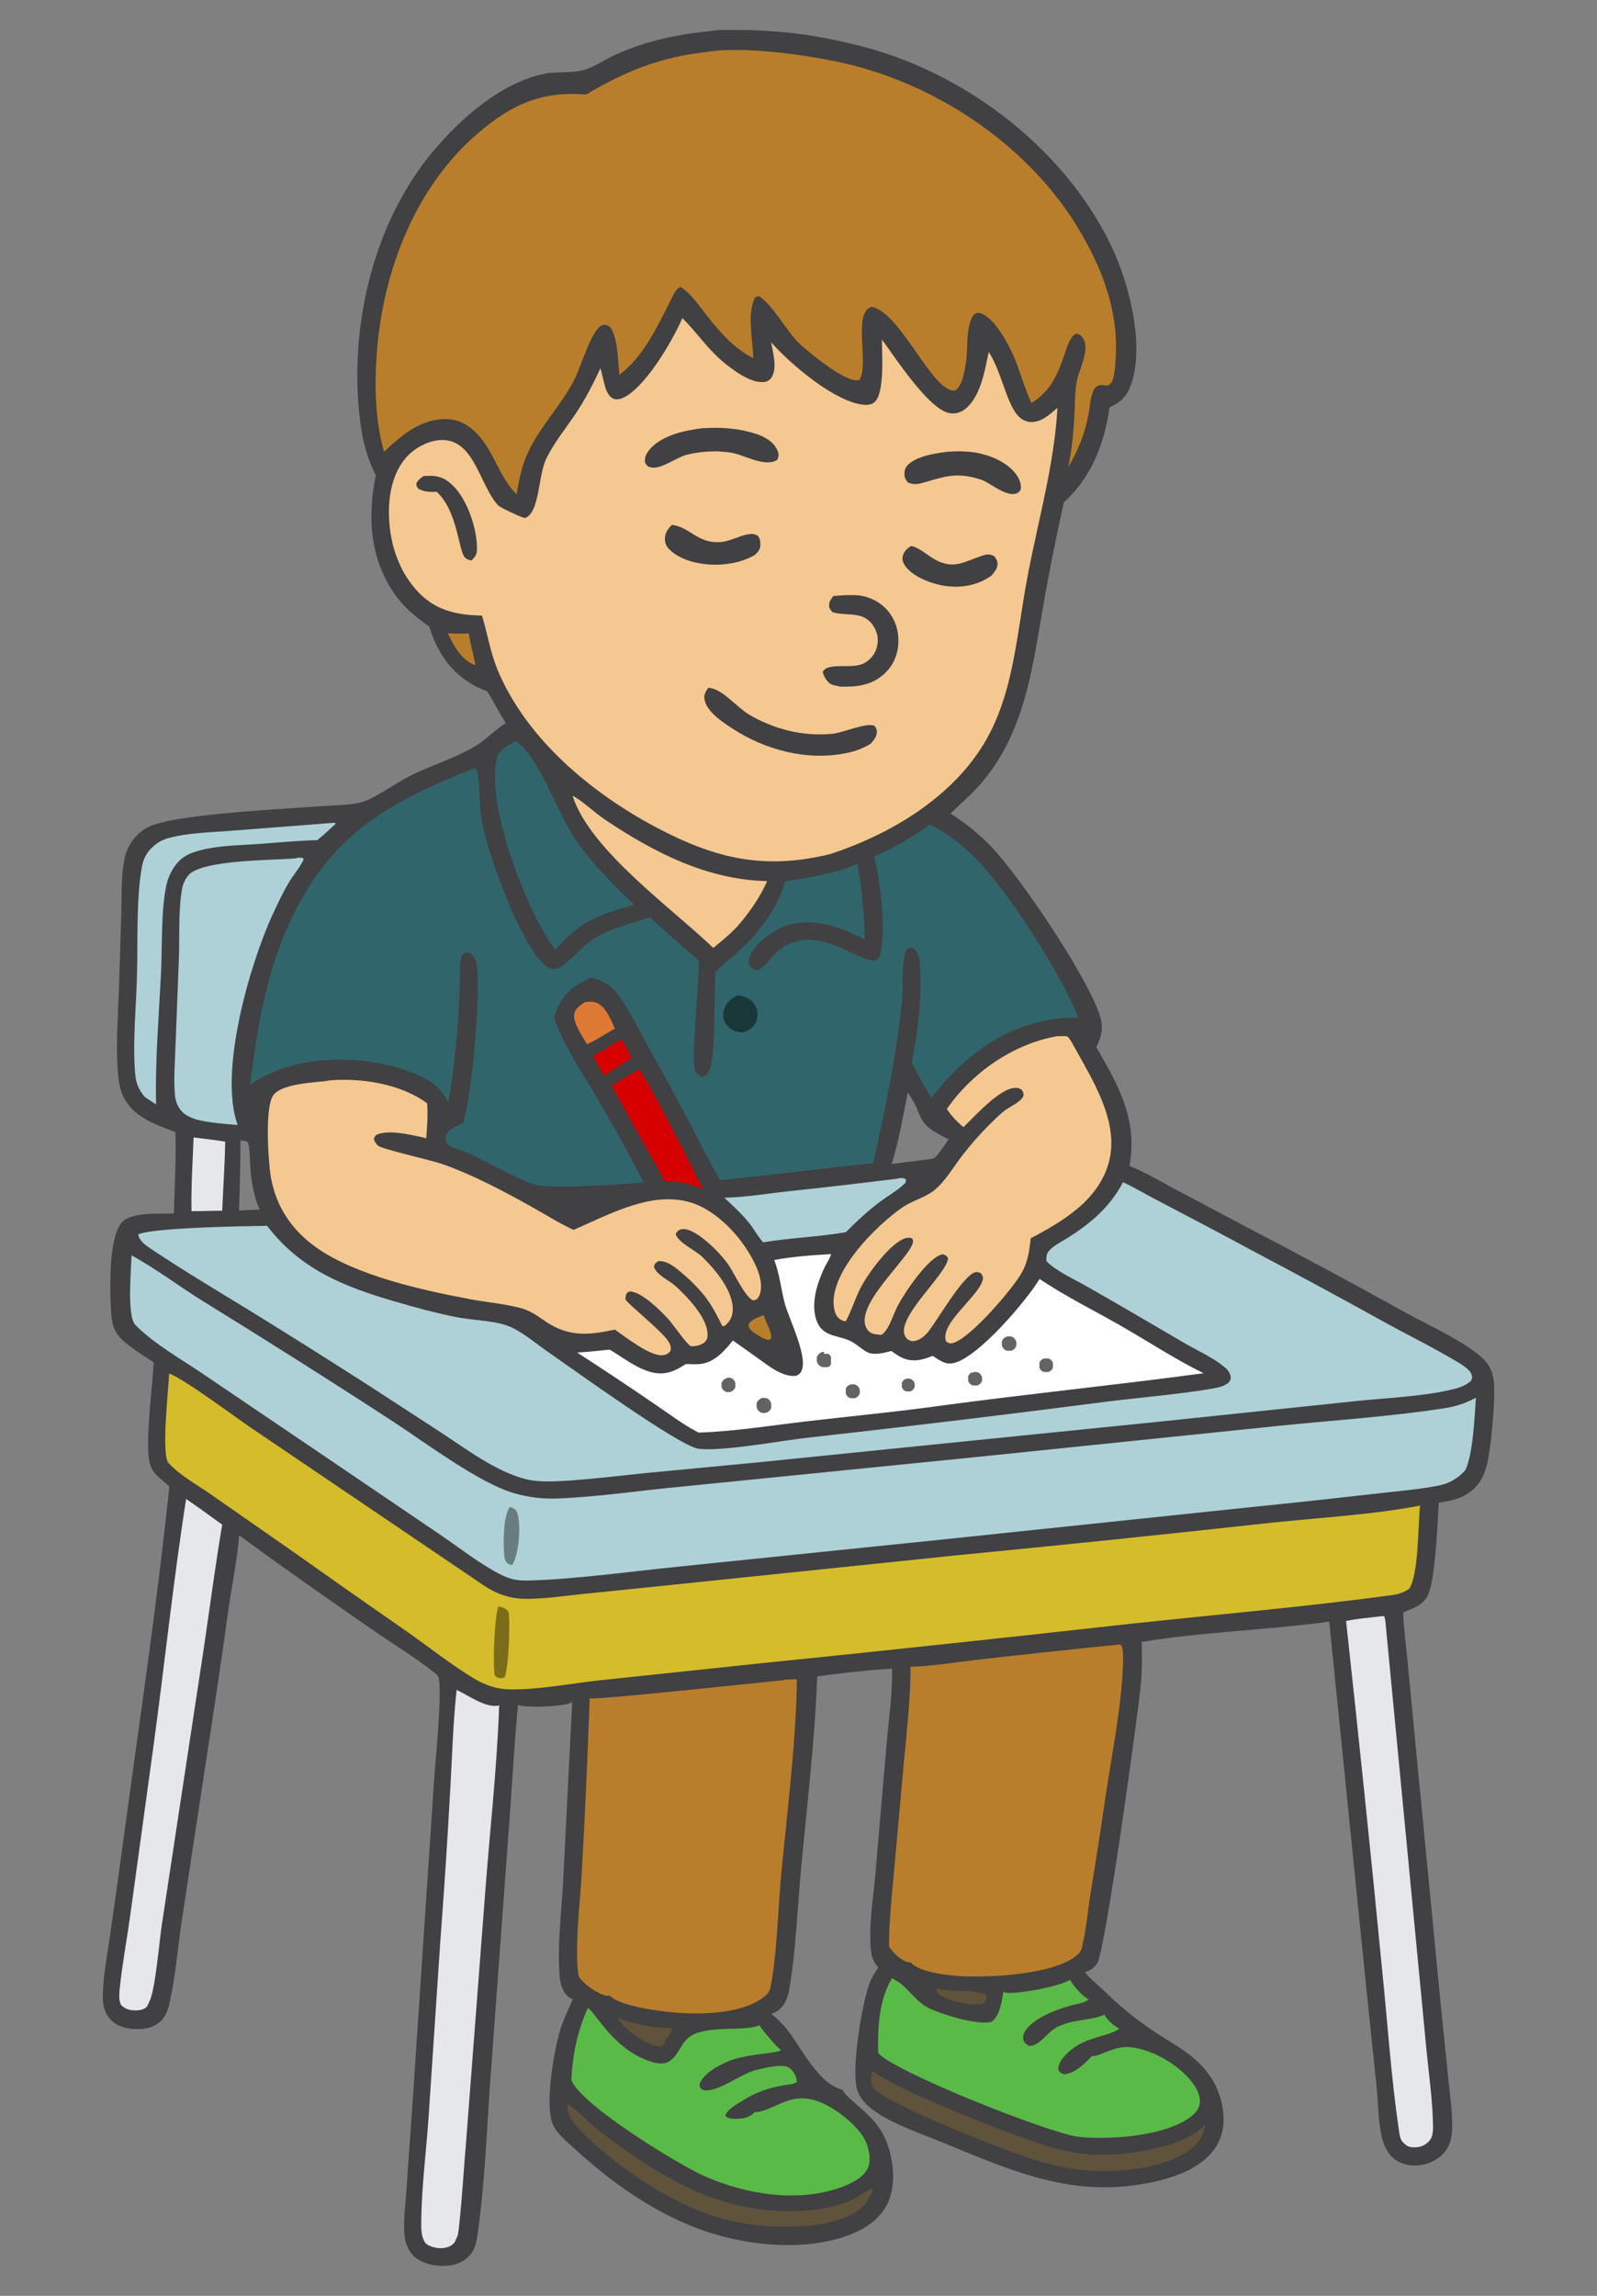
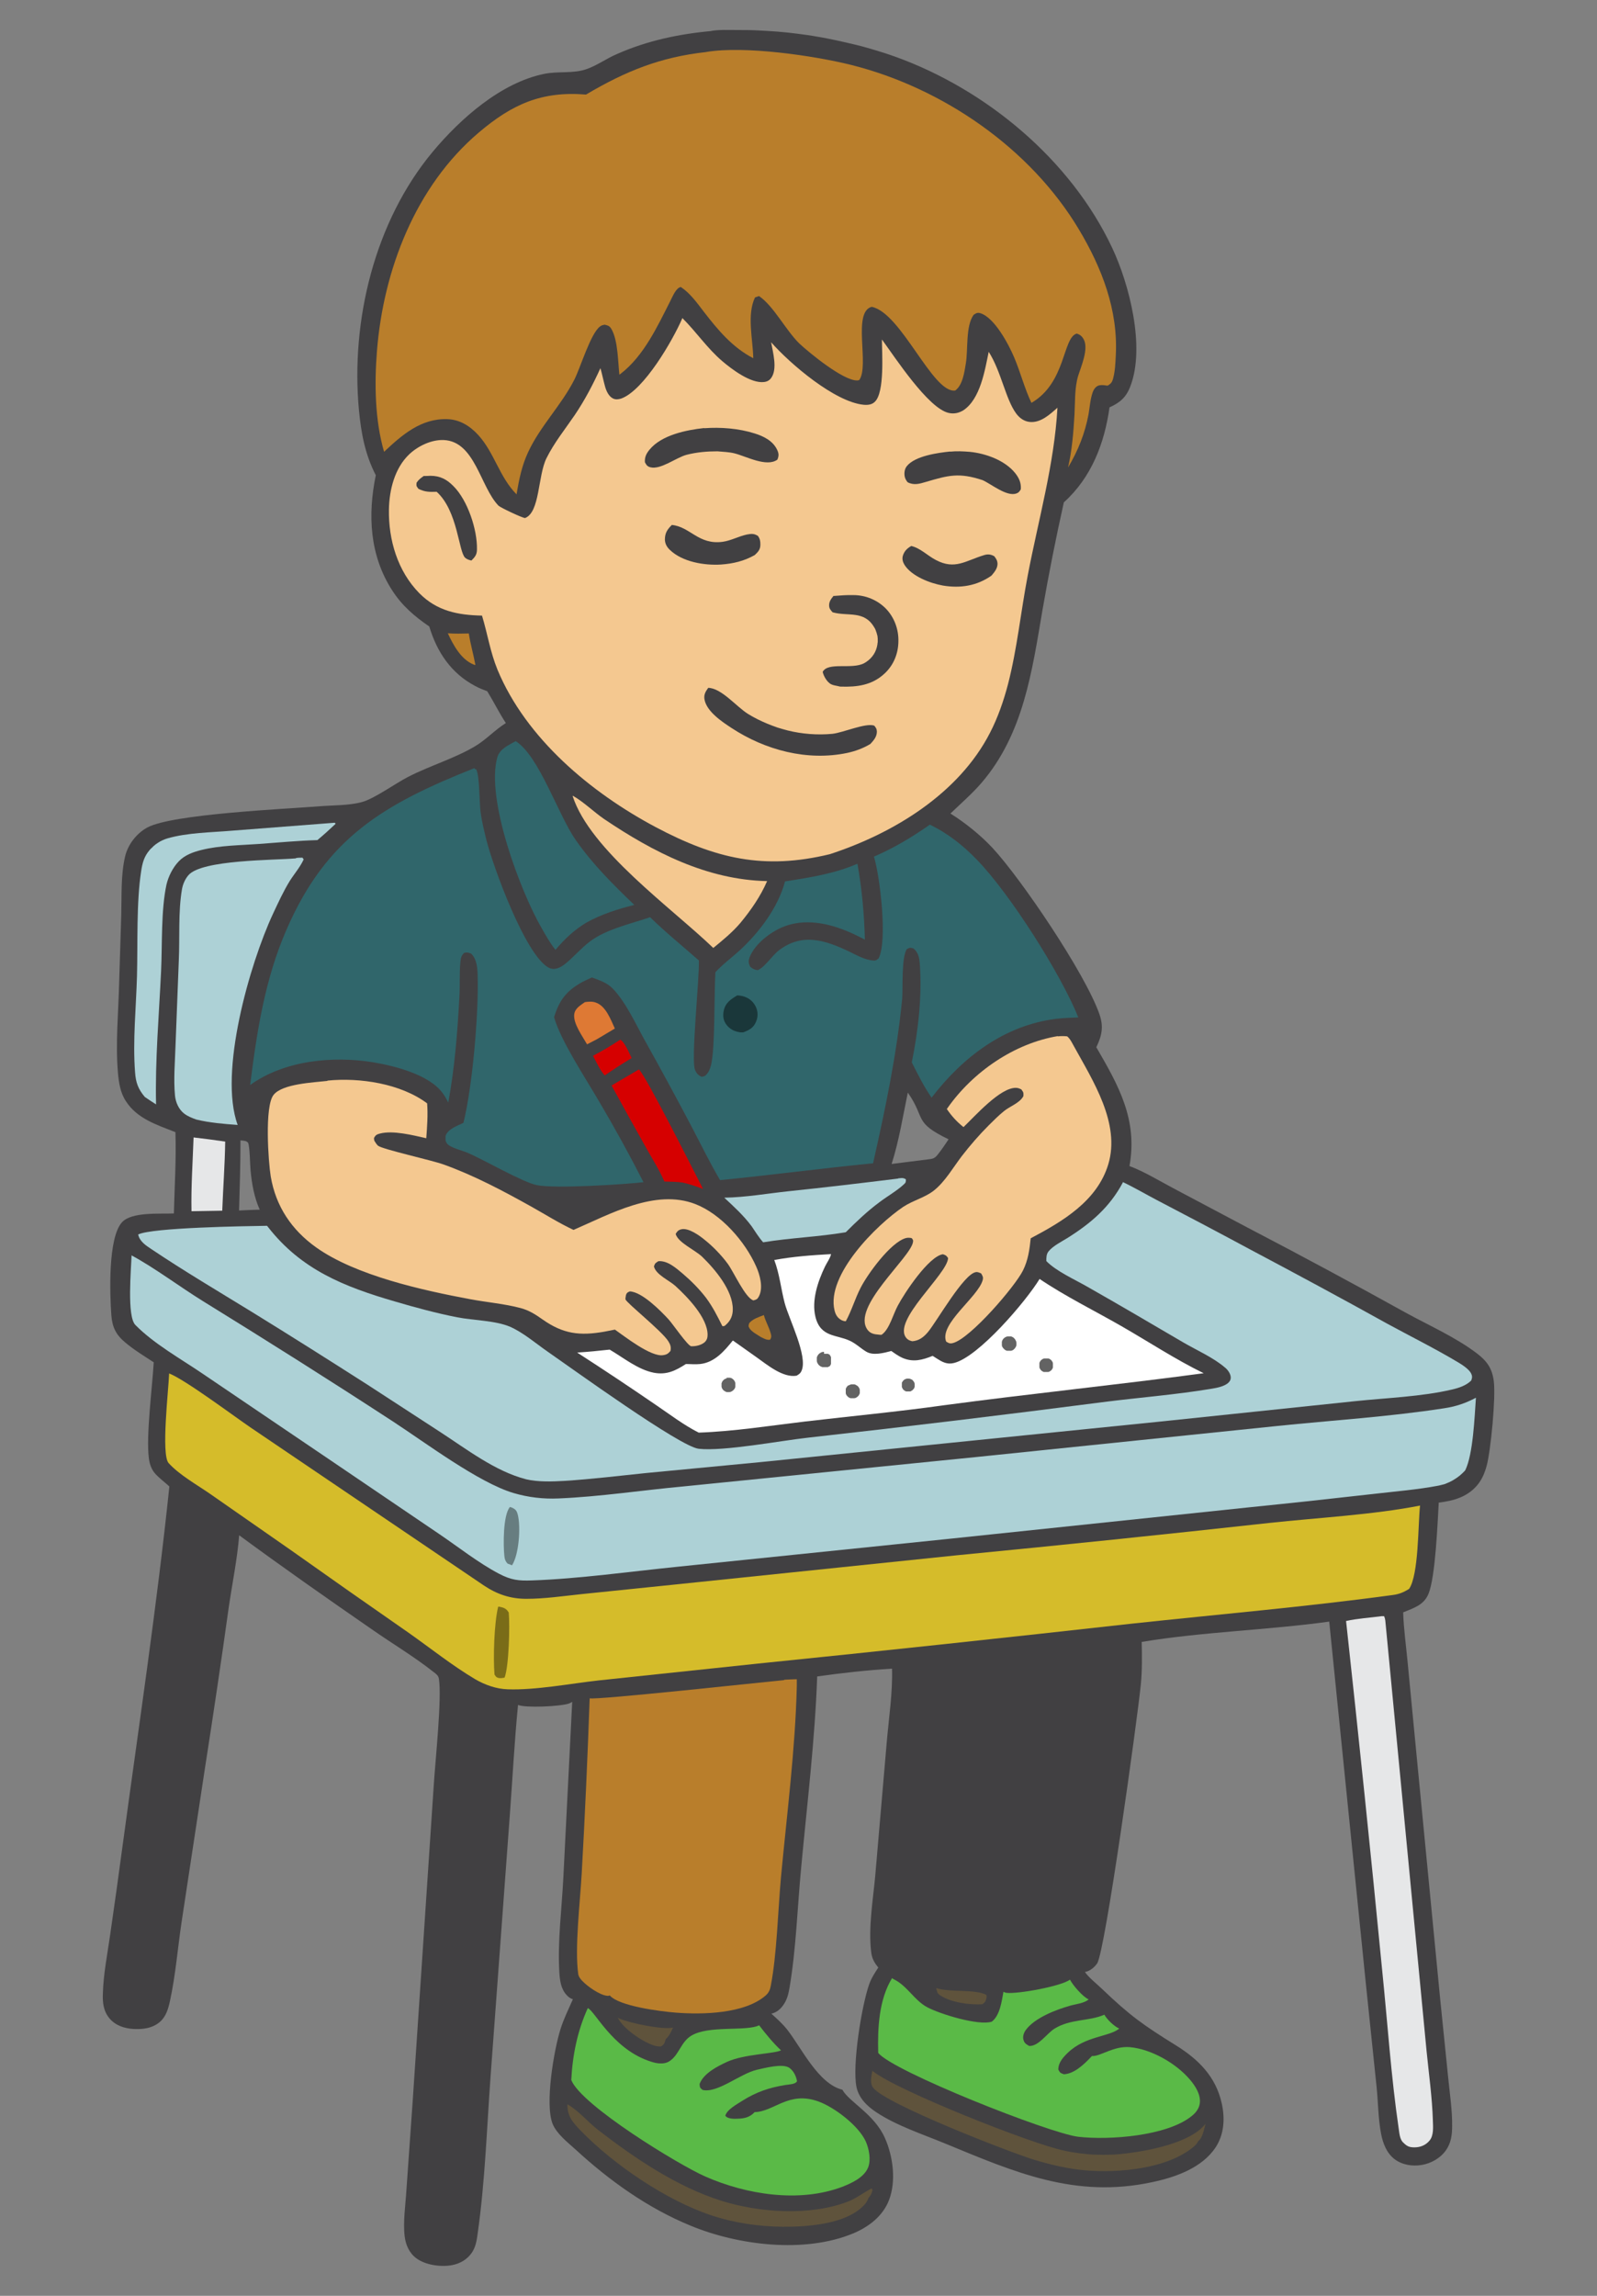
<svg xmlns="http://www.w3.org/2000/svg" id="Layer_1" width="80" height="115" version="1.1" viewBox="0 0 80 115">
  <rect x="0" y="0" width="80" height="115" fill="#808080" stroke="none" />
  <defs>
    <style>
      .st0 {
        fill: #5f533c;
      }

      .st1 {
        fill: #d60000;
      }

      .st2 {
        fill: #414042;
      }

      .st3 {
        fill: #f4c890;
      }

      .st4 {
        fill: #677d80;
      }

      .st5 {
        fill: #5aba47;
      }

      .st6 {
        fill: #636363;
      }

      .st7 {
        fill: #1a373a;
      }

      .st8 {
        fill: #fff;
      }

      .st9 {
        fill: #30666b;
      }

      .st10 {
        fill: #add1d6;
      }

      .st11 {
        fill: #7a6c18;
      }

      .st12 {
        fill: #add1d6;
      }

      .st13 {
        fill: #d5bc2a;
      }

      .st14 {
        fill: #de7934;
      }

      .st15 {
        fill: #e6e7e8;
      }

      .st16 {
        fill: #b97e2b;
      }
    </style>
  </defs>
  <rect class="st8" x="26.406" y="62.228" width="34.752" height="10.718" />
  <path class="st2" d="M35.592,1.556c.4-.078.905-.052,1.313-.052.339,0,.67,0,1.009.017.339.017.67.035,1.009.061.331.026.67.061,1,.104s.67.087,1,.148c.331.052.661.122.992.191.331.07.652.148.983.226s.652.174.974.27.644.2.957.313c4.558,1.635,8.803,5.158,10.882,9.577.861,1.827,1.661,4.949.922,6.915-.209.565-.513.835-1.053,1.079-.252,1.801-.905,3.514-2.288,4.758-.4,1.792-.757,3.592-1.07,5.393-.522,3.062-.948,6.193-3.044,8.646-.47.548-1.044,1.044-1.566,1.548.748.47,1.514,1.087,2.114,1.731,1.435,1.548,4.645,6.289,5.35,8.324.217.635.122,1.061-.157,1.653,1.122,1.931,2.079,3.627,1.661,5.95.739.278,1.461.722,2.166,1.096l3.775,2.001c2.653,1.383,5.289,2.801,7.907,4.254,1.174.644,2.496,1.226,3.558,2.035.505.383.765.757.844,1.392.104.818-.148,3.453-.357,4.236-.096.348-.226.67-.452.948-.496.609-1.209.809-1.948.896-.061,1.026-.165,3.714-.513,4.567-.235.574-.748.713-1.27.931.026.835.148,1.687.226,2.523l.444,4.619,1.183,12.213.409,4.019c.078.774.2,1.583.191,2.357,0,.435-.052.852-.313,1.218-.278.391-.739.652-1.209.731s-.974,0-1.357-.287c-.4-.304-.583-.783-.678-1.261-.148-.765-.148-1.574-.226-2.349l-.565-5.436-1.809-17.884c-3.079.426-6.367.513-9.394,1.018.017.705.026,1.418-.043,2.122-.157,1.635-1.792,13.439-2.192,13.987-.148.209-.357.374-.609.426.2.287.574.574.835.826,1.418,1.357,2.079,1.827,3.732,2.853,1.131.705,1.992,1.566,2.288,2.905.165.748.122,1.54-.304,2.192-.678,1.035-2.018,1.505-3.175,1.748-3.879.835-6.889-.496-10.395-1.94-1.113-.461-2.418-.887-3.427-1.557-.461-.304-.887-.713-1-1.279-.217-1.087.261-4.08.644-5.149.104-.296.278-.557.452-.826-.2-.235-.322-.461-.357-.774-.148-1.2.087-2.583.2-3.784l.583-6.767c.104-1.192.296-2.453.261-3.645-1.253.078-2.514.217-3.749.391-.113,3.184-.505,6.385-.8,9.551-.191,1.992-.252,4.062-.583,6.028-.052.296-.113.574-.278.826-.148.235-.357.426-.635.487.287.261.565.505.809.818.713.922,1.548,2.697,2.749,2.992.331.609,1.601,1.218,2.131,2.418.409.922.574,2.166.2,3.123-.313.8-1.018,1.331-1.783,1.653-2.444,1.018-5.767.6-8.15-.383-2.157-.887-4.062-2.253-5.767-3.819-.391-.357-.948-.783-1.148-1.287-.391-.992.061-3.662.391-4.723.165-.531.4-1,.626-1.514-.122-.035-.226-.113-.304-.2-.296-.313-.348-.731-.374-1.139-.096-1.548.122-3.192.2-4.749l.444-8.811c-.052.035-.104.061-.165.087-.444.148-2.175.226-2.549.07-.183,1.861-.278,3.749-.418,5.61l-.957,12.995c-.191,2.618-.278,5.306-.652,7.907-.043.322-.096.635-.278.913-.235.348-.591.557-1,.635-.557.104-1.322,0-1.783-.339-.357-.261-.539-.67-.591-1.105-.087-.731.043-1.566.087-2.305l.322-4.567,1.053-15.788c.078-1.218.409-4.332.252-5.271-.026-.165-.148-.244-.27-.339-.966-.765-2.079-1.427-3.097-2.14-2.227-1.54-4.454-3.097-6.637-4.706-.096,1.2-.348,2.418-.522,3.61-.374,2.688-.774,5.376-1.192,8.055l-1.166,7.681c-.2,1.322-.304,2.697-.591,4.001-.078.365-.191.748-.478,1.009-.374.339-.87.4-1.348.374-.452-.026-.905-.174-1.2-.531-.304-.365-.348-.783-.331-1.235.026-.983.226-1.975.365-2.949.217-1.496.426-2.992.626-4.488.809-5.976,1.714-11.969,2.34-17.971-.226-.209-.487-.4-.696-.626-.2-.217-.296-.496-.331-.792-.148-1.105.174-3.575.244-4.802-.478-.313-.983-.618-1.427-.992-.461-.383-.652-.765-.696-1.366-.078-1.061-.174-3.871.531-4.654.487-.539,1.914-.409,2.601-.444.035-1.357.122-2.714.078-4.071-.922-.365-1.914-.67-2.479-1.548-.278-.418-.357-.922-.4-1.418-.13-1.487.026-3.062.061-4.558l.104-3.366c.026-.957-.026-1.983.191-2.914.139-.6.574-1.166,1.122-1.461,1.279-.678,6.907-.922,8.646-1.061.67-.052,1.461-.035,2.096-.209.618-.165,1.67-.931,2.314-1.261,1.079-.557,2.305-.913,3.349-1.531.548-.322.992-.818,1.548-1.166-.339-.513-.609-1.07-.931-1.592-.209-.078-.409-.157-.6-.261-1.209-.635-1.922-1.705-2.305-2.984-.739-.505-1.366-1.044-1.853-1.801-1.139-1.757-1.235-3.793-.826-5.776-.539-1.044-.731-2.096-.844-3.253-.418-4.488.783-9.464,3.706-12.961,1.374-1.644,3.401-3.445,5.567-3.888.705-.148,1.461,0,2.14-.244.522-.183.992-.531,1.505-.748,1.505-.67,3.114-1.009,4.749-1.157h-.052ZM36.706,67.151c-.426.531-.913,1.096-1.635,1.174-.235.026-.478,0-.713,0-.522.339-.974.557-1.609.435-.8-.157-1.522-.757-2.209-1.157-.539.061-1.087.113-1.627.148,1.322.852,2.627,1.722,3.923,2.61.696.47,1.418,1.026,2.166,1.4,1.766-.061,3.575-.348,5.332-.557,2.305-.27,4.619-.487,6.915-.809,4.341-.583,8.707-1.026,13.048-1.609-1.409-.687-2.766-1.583-4.132-2.366-1.348-.774-2.801-1.487-4.088-2.357-.67,1.105-3.053,3.906-4.288,4.21-.357.087-.591-.052-.879-.235-.07-.043-.13-.087-.191-.122-.513.209-.974.331-1.505.104-.2-.087-.391-.226-.565-.348-.365.096-.905.244-1.253.035-.278-.165-.522-.409-.826-.548-.661-.313-1.47-.165-1.722-1.2-.2-.826.122-1.774.478-2.514.087-.183.27-.435.304-.626-.939.052-1.922.122-2.844.296.27.713.331,1.427.522,2.157.209.792,1.174,2.67.844,3.392-.061.139-.122.165-.244.244-.687.122-1.479-.548-2.009-.922l-1.166-.826-.026-.009ZM12.046,57.13c0,1.174-.035,2.331-.07,3.505.339-.017.687-.035,1.035-.043-.278-.609-.4-1.313-.461-1.983-.026-.27-.035-1.183-.122-1.366-.009-.026-.087-.07-.104-.078-.078-.026-.191-.035-.278-.043v.009ZM45.474,54.738c-.244,1.174-.444,2.427-.809,3.566l1.931-.244c.2-.026.278-.096.4-.252.183-.235.357-.487.522-.739-1.774-.861-1.131-1.026-2.035-2.331h-.009Z" />
  <path class="st3" d="M34.175,15.926c.705.696,1.244,1.514,2.009,2.166.47.4,1.418,1.122,2.088,1.044.148-.017.27-.078.357-.2.331-.452.087-1.287,0-1.792.939,1.07,3.184,2.992,4.636,3.131.2.017.409,0,.557-.148.505-.47.357-2.479.357-3.123.661.905,2.314,3.445,3.34,3.679.261.061.513.009.739-.13.852-.565,1.079-2.009,1.27-2.931.626.983.844,2.366,1.374,3.088.165.226.4.4.687.426.548.052,1.009-.383,1.383-.713-.157,2.827-.957,5.619-1.487,8.394-.348,1.809-.531,3.679-.992,5.463-.217.826-.505,1.661-.896,2.418-1.566,3.062-4.854,5.054-8.029,6.089-3.305.8-5.732.226-8.707-1.348-3.245-1.722-6.506-4.436-7.942-7.898-.365-.896-.496-1.792-.774-2.705-1.209-.026-2.253-.226-3.14-1.122-1.087-1.105-1.548-2.67-1.522-4.193.017-.983.287-2.07,1.018-2.766.444-.418,1.113-.739,1.731-.713,1.566.07,1.827,2.349,2.74,3.288.096.096,1.2.618,1.331.618.748-.287.635-2.105,1.07-2.992.383-.774.931-1.453,1.418-2.166.505-.748.913-1.531,1.287-2.349.087.304.148.626.235.931.061.217.183.487.4.591.13.061.27.043.409,0,1.139-.418,2.583-2.923,3.053-4.01v-.026Z" />
  <path class="st2" d="M35.471,34.454c.67.009,1.418.948,2.009,1.313.157.096.313.183.47.261.165.078.322.157.496.226.165.07.339.13.505.191.174.052.348.104.522.148.705.174,1.487.235,2.218.165.531-.052,1.679-.565,2.105-.409.087.113.122.148.13.296,0,.261-.157.435-.322.618-.357.217-.757.365-1.166.452-2.001.418-4.097-.139-5.784-1.244-.478-.313-1.27-.835-1.366-1.453-.035-.235.061-.383.191-.565h-.009Z" />
  <path class="st2" d="M41.768,29.852c.331-.026.661-.052.983-.043.609,0,1.2.244,1.627.678.426.444.644,1.044.626,1.653-.009.609-.244,1.183-.696,1.601-.626.583-1.374.678-2.192.652-.052,0-.096-.017-.139-.026-.122-.026-.261-.043-.365-.104-.191-.113-.357-.4-.4-.609.27-.513,1.461-.104,2.079-.435.313-.174.548-.452.635-.809.009-.043.017-.078.026-.122,0-.043.009-.087.017-.122v-.13c0-.043,0-.087-.009-.13,0-.043-.009-.087-.026-.122-.009-.043-.017-.078-.035-.122s-.026-.078-.043-.122c-.017-.035-.035-.078-.061-.113-.505-.87-1.313-.539-2.088-.757-.104-.122-.174-.183-.174-.357,0-.191.113-.331.226-.47l.009.009Z" />
  <path class="st2" d="M35.279,21.45c.826-.061,1.731.009,2.523.261.452.139.922.374,1.131.826.087.191.087.296.009.487-.539.391-1.557-.165-2.14-.313-.27-.07-.574-.078-.861-.104-.531,0-1.035.043-1.548.174-.522.139-1.296.757-1.809.626-.165-.043-.2-.113-.278-.252-.017-.261.07-.435.235-.635.6-.731,1.844-.983,2.731-1.079l.009.009Z" />
  <path class="st2" d="M47.596,22.624c.322-.035.661-.017.983.009.8.078,1.766.426,2.279,1.07.191.244.304.487.278.809-.078.122-.096.157-.226.209-.487.165-1.244-.47-1.687-.67-1.183-.391-1.714-.244-2.836.087-.322.096-.609.183-.922.017-.061-.078-.113-.157-.139-.261-.043-.174-.017-.4.096-.539.409-.522,1.583-.678,2.183-.739l-.009.009Z" />
  <path class="st2" d="M33.653,26.295c.922.087,1.331,1.009,2.549.844.426-.061.8-.278,1.218-.365.226-.043.365-.052.557.078.096.148.113.252.113.426,0,.244-.104.357-.278.522-.531.304-1.087.435-1.696.478-.835.052-1.931-.13-2.557-.731-.148-.139-.244-.304-.252-.513,0-.339.122-.513.348-.739h0Z" />
  <path class="st2" d="M45.639,27.347c.452.096.835.496,1.244.705.957.505,1.487.035,2.409-.244.191-.061.339-.043.513.052.096.122.157.217.165.374,0,.244-.157.426-.304.6-.731.513-1.557.644-2.436.496-.635-.113-1.548-.461-1.914-1.026-.087-.139-.139-.304-.087-.47.07-.226.209-.365.409-.478v-.009Z" />
  <path class="st2" d="M21.214,23.842c.113,0,.226,0,.348-.009.487,0,.826.183,1.157.522.705.705,1.192,2.166,1.174,3.158,0,.27-.096.383-.278.565-.113-.026-.226-.061-.313-.139-.331-.296-.365-2.34-1.427-3.305-.357.009-.583.017-.913-.148-.096-.13-.113-.13-.096-.304.096-.148.2-.226.348-.331v-.009Z" />
  <path class="st16" d="M35.401,2.6c1.914-.313,5.35.183,7.237.652,4.575,1.148,8.977,4.167,11.412,8.246,1.148,1.922,1.966,4.036,1.844,6.306-.017.365-.035.783-.13,1.139-.052.2-.104.27-.278.374-.13-.017-.278-.043-.409-.017-.174.035-.278.183-.339.348-.122.339-.148.748-.209,1.105-.183.966-.522,1.818-1.026,2.662.2-.861.27-1.757.322-2.644.035-.626,0-1.331.183-1.94.148-.478.539-1.357.278-1.835-.087-.157-.183-.235-.348-.287-.713.2-.531,2.462-2.27,3.471-.348-.731-.548-1.531-.861-2.27-.278-.661-.983-1.992-1.687-2.218-.157-.052-.226,0-.348.078-.409.574-.27,1.731-.391,2.444-.07.426-.157,1.079-.531,1.348-1.131.157-2.697-3.897-4.184-4.193-.983.261-.096,2.957-.626,3.671-.052.009-.061.017-.113.017-.696,0-2.366-1.366-2.888-1.853-.687-.678-1.287-1.879-2.018-2.375l-.2.07c-.418.87-.104,2.105-.087,3.044-1.044-.539-1.774-1.418-2.479-2.331-.348-.452-.67-.913-1.148-1.235-.244.035-.418.487-.531.705-.644,1.27-1.322,2.74-2.479,3.636l-.07.052c-.07-.635-.07-1.696-.383-2.262-.104-.183-.157-.191-.348-.244-.087.017-.157.026-.235.087-.478.348-.983,2.07-1.296,2.679-.652,1.279-1.696,2.305-2.305,3.61-.322.687-.461,1.383-.583,2.122-.861-.861-1.113-2.096-1.931-2.984-.409-.444-.922-.765-1.54-.783-1.313-.043-2.27.792-3.166,1.635-.461-1.574-.487-3.418-.357-5.045.322-4.062,1.931-8.255,5.097-10.943,1.67-1.418,3.149-2.088,5.376-1.905,1.983-1.174,3.723-1.879,6.028-2.131l.017-.009Z" />
  <path class="st9" d="M23.78,38.516l.07.017c.183.287.157,1.679.226,2.157.061.47.183.948.296,1.409.339,1.331,1.94,5.732,3.105,6.367.304.165.6,0,.844-.191.426-.348.783-.774,1.218-1.105.809-.626,2.07-.896,3.027-1.226.774.757,1.635,1.453,2.444,2.166.026.992-.409,5.002-.191,5.489.07.165.165.27.331.339.061-.017.13-.017.183-.061.157-.139.235-.322.287-.531.209-.87.148-3.532.217-4.645.365-.4.818-.731,1.218-1.096.983-.905,1.922-2.149,2.27-3.453,1.244-.2,2.47-.383,3.627-.887.226,1.27.339,2.514.374,3.801-.252-.13-.513-.261-.774-.374-1.044-.452-2.244-.705-3.331-.261-.635.261-1.418.861-1.67,1.522-.07.191-.052.296.026.47.139.113.209.148.383.174.383-.174.713-.739,1.079-1.009,1.166-.879,2.322-.487,3.523.087.357.174.739.391,1.139.435.165.017.183,0,.313-.104.452-.887.07-4.106-.235-5.097,1.009-.435,1.905-.974,2.801-1.601.905.435,1.67,1.044,2.366,1.766,1.653,1.705,4.193,5.706,5.071,7.889-.365.017-.739.026-1.105.07-2.601.322-4.688,1.922-6.245,3.949-.383-.548-.687-1.166-.992-1.766.322-1.583.522-3.34.4-4.949-.026-.304-.07-.548-.313-.757-.183-.052-.174-.043-.331.026-.278.391-.2,1.931-.235,2.47-.27,2.792-.844,5.532-1.461,8.263-2.557.252-5.106.591-7.663.844-.505-.852-.948-1.766-1.409-2.644-.765-1.453-1.548-2.897-2.349-4.332-.47-.844-.948-1.914-1.618-2.618-.287-.296-.67-.418-1.044-.557-.165.07-.322.148-.478.226-.792.435-1.157.905-1.418,1.766.331,1.174,1.592,3.079,2.235,4.184.792,1.34,1.54,2.697,2.244,4.08-1.044.113-4.393.331-5.332.148-.713-.139-2.636-1.261-3.471-1.618-.252-.113-.913-.261-1.053-.487,0-.017-.017-.026-.026-.043,0-.017-.017-.026-.017-.043s-.009-.035-.017-.043v-.209c0-.017,0-.035.009-.043.113-.331.6-.496.887-.635.452-1.809.765-5.454.713-7.333-.009-.391-.026-.861-.331-1.148-.157-.052-.174-.07-.348-.035-.139.148-.157.226-.183.426-.061.583-.017,1.183-.052,1.766-.096,1.774-.235,3.549-.557,5.306-.087-.165-.174-.331-.287-.478-.678-.922-2.392-1.357-3.488-1.54-2.035-.331-4.445-.087-6.15,1.139.331-2.662.739-5.306,1.818-7.776,2.001-4.619,4.871-6.289,9.42-8.098l.009.043Z" />
  <path class="st7" d="M36.941,49.859c.122.009.244.026.365.07.261.096.452.27.565.522.104.235.104.496,0,.731-.13.313-.348.418-.644.531h-.122c-.287-.035-.539-.148-.713-.383-.157-.2-.191-.444-.139-.696.087-.409.348-.574.678-.774h.009Z" />
  <path class="st13" d="M8.471,68.795c.818.322,3.218,2.122,4.088,2.714l11.691,7.916c.652.435,1.322.661,2.114.661.913,0,1.853-.139,2.766-.235l4.654-.478,14.17-1.47c5.21-.505,10.421-1.044,15.631-1.618,2.409-.261,5.21-.409,7.55-.87-.104.974-.061,3.453-.548,4.175-.27.165-.487.261-.809.304-4.341.591-8.716.966-13.074,1.435-6.245.696-12.482,1.366-18.736,2.001l-7.985.844c-1.4.157-3.175.496-4.558.444-.565-.017-1.148-.226-1.635-.513-1.139-.678-2.227-1.548-3.314-2.314-1.992-1.383-3.975-2.775-5.95-4.175l-3.958-2.757c-.67-.47-1.574-.966-2.122-1.574-.383-.426,0-3.697.026-4.48v-.009Z" />
  <path class="st11" d="M24.963,80.477c.052,0,.104.017.148.026.183.043.278.113.374.27.061.678.009,2.688-.209,3.262-.096.017-.2.035-.296.017-.13-.035-.139-.07-.209-.174-.07-.852-.017-2.575.183-3.392l.009-.009Z" />
  <path class="st10" d="M6.583,62.88c1.122.6,2.436,1.583,3.558,2.279,3.201,1.975,6.385,3.984,9.533,6.037,1.618,1.053,4.297,3.071,6.054,3.592.739.217,1.487.304,2.253.27,2.07-.087,4.167-.409,6.237-.6l14.735-1.479,15.005-1.548c2.775-.287,5.61-.461,8.368-.887.591-.087,1.087-.252,1.609-.531-.07.974-.139,2.81-.531,3.627-.026.035-.052.061-.087.096-.043.043-.087.087-.13.122-.043.043-.087.078-.139.113-.043.035-.096.07-.148.104-.052.035-.104.061-.157.096-.052.026-.104.052-.157.078s-.113.043-.165.07-.113.035-.174.052c-.061.017-.113.026-.174.043-1.044.2-2.131.287-3.184.409-2.07.235-4.149.461-6.219.67l-15.17,1.592-13.535,1.392c-2.322.235-5.002.609-7.307.687-.687.026-1.053-.017-1.67-.339-1.035-.548-2.009-1.322-2.984-1.983l-5.436-3.688-6.437-4.358c-1.087-.739-2.427-1.487-3.349-2.427-.435-.435-.209-2.818-.191-3.505l-.009.017Z" />
  <path class="st4" d="M25.537,75.484c.052.017.104.026.148.052.157.078.209.165.252.331.157.618.061,2.001-.287,2.54l-.226-.087c-.104-.113-.139-.209-.157-.365-.061-.548-.07-2.044.27-2.462v-.009Z" />
  <path class="st12" d="M56.242,59.209c.574.27,1.131.6,1.696.896,1.583.826,3.166,1.661,4.732,2.505,2.279,1.209,4.558,2.436,6.811,3.688,1.183.644,2.409,1.253,3.558,1.94.191.113.531.331.644.539.078.148.07.226.017.374-.252.252-.626.374-.966.452-1.514.357-3.288.418-4.854.583l-9.638,1.009-20.154,2.044-5.741.548c-1.348.139-2.705.304-4.062.391-.583.035-1.348.061-1.922-.078-1.566-.4-3.001-1.522-4.332-2.383l-3.61-2.349c-1.931-1.235-3.871-2.462-5.819-3.662-1.67-1.026-3.392-2.044-5.01-3.131-.278-.183-.6-.391-.67-.739.696-.348,5.384-.418,6.454-.435l.043.052c1.67,2.149,3.827,3.001,6.367,3.74,1.035.304,2.062.583,3.123.792.809.157,1.914.157,2.653.478.652.287,1.296.844,1.888,1.253,1.209.835,6.611,4.749,7.55,4.854,1.253.139,4.123-.409,5.48-.557,4.915-.548,9.82-1.139,14.726-1.774,1.818-.235,3.688-.374,5.497-.678.261-.043.618-.113.818-.287.096-.087.139-.174.13-.304-.017-.174-.148-.357-.278-.461-.583-.505-1.435-.879-2.105-1.27-1.601-.939-3.201-1.879-4.81-2.792-.635-.365-1.54-.765-2.044-1.279,0-.174,0-.348.113-.487.217-.27.652-.487.948-.67,1.174-.739,2.114-1.54,2.775-2.783l-.009-.017Z" />
-   <path class="st16" d="M55.903,82.391l.2-.017.087.07c.07.209.07.435.07.652-.017,2.096-.583,4.88-.896,7.002-.235,1.627-.487,3.253-.757,4.88-.122.783-.191,1.601-.365,2.375-.043.209-.07.383-.235.531-1.07,1.018-4.41,1.183-5.828,1.105-.696-.043-2.105-.174-2.566-.696h-.113c-.348-.07-.792-.505-.966-.8,0-1.244.139-2.505.252-3.749l.496-5.515c.148-1.583.331-3.158.331-4.741,1.105-.026,2.253-.226,3.349-.348,2.314-.27,4.636-.513,6.95-.748h-.009Z" />
  <path class="st16" d="M39.289,84.139c.209-.017.418-.017.626-.026v.357c-.078,3.166-.496,6.393-.792,9.551-.148,1.627-.209,3.914-.513,5.454-.035.191-.096.339-.252.478-1.053.922-3.166.966-4.506.861-.765-.061-2.844-.322-3.305-.861-.061.017-.07.026-.139.017-.374-.043-.966-.461-1.226-.731-.096-.096-.2-.226-.217-.365-.183-1.287.096-3.619.174-5.01.165-2.931.296-5.863.4-8.794.304.096,8.751-.818,9.742-.913l.009-.017Z" />
  <path class="st3" d="M16.395,54.129c1.627-.165,3.679.148,5.002,1.139.043.583,0,1.166-.043,1.748-.652-.148-1.67-.409-2.322-.235-.165.043-.217.078-.296.217,0,.061,0,.122.035.174.035.061.113.174.165.217.226.183,2.714.731,3.279.939,1.531.548,3.001,1.331,4.419,2.122.696.391,1.374.818,2.096,1.157,1.827-.792,4.097-2.07,6.098-1.296,1.287.496,2.496,1.87,3.053,3.131.183.409.357,1.035.148,1.47-.078.157-.122.183-.287.226-.409-.122-.992-1.435-1.287-1.835-.165-.226-.348-.435-.539-.635s-.4-.391-.618-.565c-.252-.209-.792-.6-1.148-.531-.165.035-.217.096-.304.235.113.435.983.809,1.331,1.148.652.635,1.54,1.687,1.531,2.636,0,.296-.104.548-.322.748-.087.078-.087.096-.2.087-.252-.505-.478-.957-.818-1.418-.348-.452-.739-.844-1.166-1.209-.331-.278-.757-.661-1.218-.626-.148.096-.165.087-.226.261.096.418.765.696,1.079.983.609.557,1.609,1.592,1.609,2.444,0,.148-.035.261-.139.365-.174.157-.461.217-.678.209-.165,0-.931-1.122-1.139-1.348-.409-.444-1.331-1.374-1.94-1.4-.104.043-.148.061-.191.174-.009.035-.035.2-.026.226.061.183,1.809,1.574,2.14,2.088.104.165.157.296.113.496-.113.13-.183.183-.365.209-.609.104-1.931-.939-2.418-1.279-.174.035-.357.07-.531.104-1.235.217-2.062.113-3.088-.609-.357-.252-.678-.461-1.105-.574-.809-.217-1.696-.287-2.523-.444-2.383-.444-5.732-1.183-7.715-2.592-1.235-.879-2.027-2.062-2.279-3.558-.122-.748-.313-3.505.139-4.08.435-.565,2.018-.626,2.705-.705l-.009-.017Z" />
  <path class="st6" d="M41.281,67.812h.191s.009,0,.017.009c0,0,.009,0,.017.009,0,0,.009,0,.017.009,0,0,.009,0,.017.009,0,0,.009,0,.017.009,0,0,.009,0,.017.017,0,0,0,.009.009.017,0,0,0,.009.009.017s0,.009.009.017c0,0,0,.009.009.017,0,0,0,.009.009.017,0,0,0,.009.009.017v.348s0,.009-.009.017c0,0,0,.009-.009.017,0,0,0,.009-.009.017s0,.009-.009.017c0,0,0,.009-.009.017,0,0,0,.009-.009.017,0,0-.009.009-.017.009,0,0-.009,0-.017.009,0,0-.009,0-.017.009,0,0-.009,0-.017.009,0,0-.009,0-.017.009,0,0-.009,0-.017.009h-.261c-.017,0-.035,0-.052-.017-.017,0-.035-.009-.043-.017-.017,0-.026-.017-.043-.026s-.026-.017-.043-.035l-.035-.035c-.009-.009-.017-.026-.026-.043s-.017-.026-.026-.043c0-.017-.017-.035-.017-.043,0-.017-.009-.035-.009-.052v-.157c0-.017,0-.035.017-.052,0-.017.009-.035.017-.043,0-.017.017-.026.026-.043s.017-.026.035-.043l.035-.035c.009-.009.026-.017.043-.026s.026-.017.043-.026c.017,0,.035-.017.043-.017s.035-.009.052-.009h.052v.096Z" />
-   <path class="st6" d="M38.106,70.048c.009,0,.026-.009.035-.017.009,0,.026,0,.035-.009h.174c.009,0,.026,0,.035.009.009,0,.026,0,.035.017.009,0,.026.009.035.017.009,0,.017.009.035.017.009,0,.017.017.026.026l.026.026.026.026c0,.009.017.017.017.026s.009.017.017.035c0,.009.009.017.017.035,0,.009,0,.026.009.035,0,.009,0,.026.009.035v.174c0,.009,0,.026-.009.035s-.009.026-.017.035c0,.009-.009.017-.017.035s-.017.017-.017.026-.017.017-.026.026l-.026.026c-.009,0-.017.017-.026.026-.009,0-.017.017-.035.017s-.026.017-.043.026c-.017,0-.035.009-.052.017-.017,0-.035,0-.052.009h-.104c-.017,0-.035,0-.052-.009-.017,0-.035-.009-.043-.017-.017,0-.026-.017-.043-.026s-.026-.017-.043-.026-.026-.026-.035-.035-.026-.026-.035-.043-.017-.026-.026-.043c0-.017-.017-.035-.017-.043,0-.017-.009-.035-.017-.052v-.157c0-.017,0-.035.009-.052,0-.017.009-.035.017-.043,0-.017.017-.026.026-.043s.017-.026.035-.043l.035-.035c.009-.009.026-.017.043-.026s.026-.017.043-.026v-.009Z" />
  <path class="st6" d="M50.345,66.994c.017-.009.026-.017.043-.026.017,0,.026-.017.043-.017s.035-.009.052-.009h.157c.017,0,.035,0,.043.017.017,0,.035.009.043.017s.026.017.043.026.026.017.035.035l.035.035c.009.009.017.026.026.043,0,.017.017.026.026.043,0,.017.009.035.017.043,0,.017,0,.035.009.052v.104c0,.017,0,.035-.009.052,0,.017-.009.035-.017.043,0,.017-.017.026-.026.043,0,.017-.017.026-.026.043-.009.009-.017.026-.035.035l-.035.035c-.009.009-.026.017-.043.026-.009,0-.017.009-.035.017-.009,0-.017,0-.035.009h-.209c-.009,0-.026,0-.035-.009-.009,0-.017-.009-.035-.017-.009,0-.017-.009-.026-.017-.009,0-.017-.009-.026-.017-.009,0-.017-.017-.026-.026l-.026-.026-.026-.026c0-.009-.017-.017-.017-.026s-.009-.017-.017-.026c0-.009-.009-.017-.017-.035,0-.009,0-.026-.009-.035v-.174c0-.009,0-.026.009-.035,0-.009,0-.026.009-.035,0-.009.009-.017.017-.035,0-.009.009-.017.017-.026,0-.009.017-.017.017-.026s.017-.017.026-.026l.026-.026c.009,0,.017-.017.026-.017l.009-.009Z" />
  <path class="st6" d="M42.499,69.404c.009-.009.026-.017.043-.026.017,0,.026-.017.043-.017s.035-.009.043-.017h.157c.017,0,.035,0,.043.009.017,0,.035.009.043.017s.026.017.043.026.026.017.043.026l.035.035c.009.009.017.026.026.035s.017.026.026.043c0,.017.017.026.017.043s.009.035.009.043v.157c0,.017,0,.035-.017.043,0,.017-.009.026-.017.043,0,.017-.017.026-.026.043s-.017.026-.035.035l-.035.035c-.009.009-.026.017-.043.026-.009,0-.017.009-.026.017-.009,0-.017.009-.035.009-.009,0-.017,0-.035.009h-.174c-.009,0-.026,0-.035-.009-.009,0-.017,0-.035-.009-.009,0-.017-.009-.026-.017-.009,0-.017-.009-.026-.017-.009,0-.017-.017-.026-.017l-.026-.026-.026-.026c0-.009-.017-.017-.017-.026s-.009-.017-.017-.026c0-.009-.009-.017-.017-.035,0-.009,0-.017-.009-.035v-.209c0-.009,0-.017.009-.035,0-.009,0-.017.017-.035,0-.009.009-.017.017-.026,0-.009.009-.017.017-.026,0-.009.017-.017.017-.026l.026-.026c.009-.009.017-.017.026-.017v.009Z" />
  <path class="st6" d="M36.393,69.012h.174c.009,0,.017,0,.035.009.009,0,.017,0,.035.009.009,0,.017.009.026.017s.017.009.026.017c.009,0,.017.009.026.017l.026.026.026.026s.017.017.017.026.009.017.017.026c0,.009.009.017.017.026,0,.009,0,.017.009.035s0,.017.009.035v.174c0,.009,0,.017-.009.035,0,.009,0,.017-.009.035,0,.009-.009.017-.017.026,0,.009-.009.017-.017.026,0,.009-.009.017-.017.026l-.026.026-.026.026s-.017.017-.026.017-.017.009-.026.017c-.009,0-.017.009-.026.017-.017,0-.035.009-.043.017-.017,0-.035,0-.052.009h-.104c-.017,0-.035,0-.052-.009-.017,0-.035-.009-.043-.017s-.026-.017-.043-.026-.026-.017-.043-.026c-.009-.009-.026-.026-.035-.035-.009-.009-.017-.026-.026-.035-.009-.017-.017-.026-.026-.043,0-.017-.017-.026-.017-.043s-.009-.035-.009-.043v-.157c0-.017.009-.035.017-.043,0-.017.009-.026.017-.043s.017-.026.026-.043c.009-.009.017-.026.035-.035.009-.009.026-.026.035-.035.017-.009.026-.017.043-.026.017,0,.026-.017.043-.017s.035-.009.043-.017l-.009-.026Z" />
-   <path class="st6" d="M48.701,68.76c.017,0,.026-.017.043-.017s.026-.009.043-.017h.13c.017,0,.035,0,.043.009.017,0,.026.009.043.017.017,0,.026.017.043.026.017,0,.026.017.035.026.009.009.026.017.035.035.009.009.017.026.026.035.009.009.017.026.026.043,0,.017.017.026.017.043s.009.026.009.043v.13c0,.017,0,.035-.009.043,0,.017-.009.026-.017.043,0,.017-.017.026-.026.043-.009.009-.017.026-.026.035l-.035.035c-.009.009-.026.017-.035.026-.017,0-.026.017-.043.026-.009,0-.017.009-.035.009-.009,0-.017,0-.035.009h-.174c-.009,0-.017,0-.035-.009-.009,0-.017,0-.035-.009-.009,0-.017-.009-.026-.017-.009,0-.017-.009-.026-.017-.009,0-.017-.017-.026-.017l-.026-.026-.026-.026c0-.009-.017-.017-.017-.026s-.009-.017-.017-.026c0-.009-.009-.017-.017-.035s0-.017-.009-.035v-.209c0-.009,0-.017.009-.035,0-.009.009-.017.017-.026,0-.009.009-.017.017-.026,0-.009.009-.017.017-.026l.026-.026.026-.026s.017-.017.026-.017.017-.009.026-.017l.035.009Z" />
  <path class="st6" d="M52.206,68.09c.009,0,.017-.009.026-.017.009,0,.017-.009.035-.017.009,0,.017,0,.035-.009h.209c.009,0,.017,0,.035.009.009,0,.017.009.035.017.009,0,.017.009.026.017.009,0,.017.017.026.017s.017.017.026.026l.026.026c.009.009.017.017.017.026s.009.017.017.026c0,.009.009.017.017.035,0,.009,0,.017.009.035v.209c0,.009,0,.017-.009.035s-.009.017-.017.035c0,.009-.009.017-.017.026,0,.009-.017.017-.017.026s-.017.017-.026.026l-.026.026c-.009,0-.017.017-.026.017s-.017.009-.026.017c-.009,0-.017.009-.035.017-.009,0-.017,0-.035.009h-.209c-.009,0-.017,0-.035-.009-.009,0-.017-.009-.035-.017-.009,0-.017-.009-.026-.017-.009,0-.017-.017-.026-.017s-.017-.017-.026-.026l-.026-.026c0-.009-.017-.017-.017-.026s-.009-.017-.017-.026c0-.009-.009-.017-.017-.035,0-.009,0-.017-.009-.035v-.209c0-.009,0-.017.009-.035,0-.009.009-.017.017-.035,0-.009.009-.017.017-.026s.017-.017.017-.026.017-.017.026-.026l.026-.026c.009,0,.017-.017.026-.017Z" />
  <path class="st6" d="M45.256,69.143c.009-.009.026-.017.035-.026s.026-.017.035-.026c.009,0,.026-.017.043-.017s.026-.009.043-.017h.13c.017,0,.026,0,.043.009.017,0,.026.009.043.017.017,0,.026.017.043.017.009,0,.026.017.035.026.009.009.026.017.035.035.009.009.017.026.026.035,0,.009.017.026.026.035,0,.017.009.026.017.043,0,.017.009.026.009.043v.13c0,.017,0,.026-.009.043,0,.017-.009.026-.017.043,0,.017-.017.026-.026.035-.009.009-.017.026-.026.035l-.035.035s-.017.009-.026.017c-.009,0-.017.009-.026.017-.009,0-.017.009-.026.017-.009,0-.017,0-.026.009h-.2c-.009,0-.017,0-.026-.009-.009,0-.017,0-.026-.009-.009,0-.017-.009-.026-.017s-.017-.009-.026-.017c0,0-.017-.009-.026-.017l-.026-.026s-.017-.017-.017-.026c0,0-.009-.017-.017-.026,0-.009-.009-.017-.017-.026,0-.009,0-.017-.009-.026,0-.009,0-.017-.009-.026v-.2c0-.009,0-.017.009-.026,0-.009,0-.017.017-.026,0-.009.009-.017.017-.026,0-.009.009-.017.017-.026,0,0,.017-.017.017-.026h0Z" />
  <path class="st3" d="M52.989,51.911c.165-.017.304-.017.47,0,.157.13.244.331.348.513.948,1.722,2.322,3.845,1.714,5.889-.557,1.853-2.296,2.87-3.888,3.714-.061.574-.13,1.096-.391,1.618-.4.8-2.618,3.384-3.497,3.627-.157.043-.217.009-.348-.07-.357-.887,1.583-2.218,1.827-3.071.043-.157,0-.217-.078-.348-.096-.035-.165-.078-.261-.061-.609.087-1.948,2.453-2.392,2.992-.217.261-.452.444-.792.47-.113-.026-.209-.061-.287-.148-.774-.861,2.053-3.21,2.079-4.019-.096-.139-.113-.139-.261-.191-.705.104-1.914,1.922-2.262,2.583-.226.418-.409,1.139-.765,1.418-.017.009-.026.017-.043.035-.052,0-.104,0-.148-.009-.217-.017-.418-.052-.557-.244-.826-1.131,2.149-3.601,2.279-4.393.017-.104,0-.113-.07-.2-.096-.017-.191-.026-.287,0-.765.209-1.922,1.809-2.27,2.496-.278.539-.444,1.131-.739,1.67-.078,0-.13-.017-.209-.052-.2-.104-.304-.27-.357-.496-.426-1.766,2.105-4.28,3.445-5.184.487-.322,1.113-.47,1.557-.835.548-.444.948-1.148,1.374-1.705.418-.539.861-1.053,1.348-1.54.244-.244.496-.496.765-.713.296-.244.757-.391.957-.722,0-.009.017-.026.017-.035.009-.183,0-.183-.104-.331-.087-.043-.174-.078-.27-.078-.792-.017-2.053,1.418-2.627,1.966-.331-.261-.6-.557-.835-.905l.035-.052c1.27-1.809,3.34-3.236,5.523-3.601v.009Z" />
  <path class="st5" d="M29.443,100.588c.339.122,1.209,1.975,3.01,2.627.174.061.348.122.531.139.217.017.426,0,.609-.148.426-.313.531-.922,1.018-1.226.87-.548,2.757-.209,3.418-.531.296.391.739.931,1.096,1.253-.322.174-1.835.183-2.697.574-.487.226-1.183.574-1.383,1.113.017.174,0,.174.148.296.739.183,1.888-.818,2.723-1.009.4-.087,1.287-.331,1.627-.096.217.157.339.418.383.67-.087.165-.418.157-.6.191-.792.13-1.444.348-2.131.783-.27.174-.783.444-.861.757.017.017.026.026.043.043.13.113.409.113.565.104.348-.009.618-.07.861-.331.974-.017,1.705-1.079,3.201-.531.792.287,2.009,1.209,2.366,2.001.165.374.27.931.113,1.313-.209.496-.818.774-1.287.957-2.157.818-4.81.391-6.863-.513-1.331-.583-6.228-3.575-6.715-4.836.061-1.253.313-2.479.835-3.619l-.009.017Z" />
  <path class="st5" d="M44.665,99.083c.009,0,.026.009.035.017.017.009.035.017.061.035.696.339,1.026,1.053,1.687,1.409.635.339,2.575.939,3.236.722.409-.313.496-1.026.583-1.496.052.026.087.043.148.052.557.07,2.757-.331,3.184-.661.139.278.652.87.939.992-.252.2-.626.226-.931.313-.705.2-1.783.609-2.227,1.226-.096.139-.157.313-.113.478.052.183.13.217.287.313.47.026.887-.626,1.261-.861.809-.505,1.731-.365,2.505-.705.148.252.478.574.748.696-.505.418-1.696.365-2.575,1.209-.244.235-.478.496-.478.844.087.165.096.165.278.235.531-.026,1.018-.505,1.374-.879.009-.009.017-.026.035-.035.409.035,1.07-.513,1.896-.444,1.07.096,2.322.809,3.018,1.635.27.322.539.739.487,1.174-.035.27-.2.478-.409.644-1.235,1-4.132,1.218-5.689,1.035-1.435-.174-9.29-3.279-10.012-4.201-.035-1.244.035-2.67.696-3.749h-.026Z" />
-   <path class="st15" d="M22.884,84.652c.339.165.661.365,1,.531.304.148.792.348,1.122.235-.113,3.288-.505,6.602-.739,9.881l-.905,11.812c-.13,1.487-.209,2.992-.374,4.48-.026.2-.035.4-.148.574-.035.096-.061.165-.139.235-.183.174-.461.226-.705.209-.183-.009-.557-.096-.678-.252-.217-.27-.226-.731-.217-1.061.017-1.722.244-3.471.365-5.193l.591-8.864c.191-2.523.357-5.045.496-7.568.096-1.67.139-3.366.322-5.028l.009.009Z" />
  <path class="st15" d="M69.247,80.955h.087c.035.078.052.139.061.217l1.487,15.509.583,6.08c.113,1.139.278,2.305.313,3.453.009.331.052.757-.174,1.018-.191.226-.461.331-.748.331-.27,0-.383-.061-.565-.244-.174-.157-.191-.478-.226-.705-.383-2.61-.557-5.289-.826-7.916-.565-5.837-1.174-11.673-1.809-17.501.583-.13,1.209-.165,1.801-.244h.017Z" />
  <path class="st12" d="M14.838,42.978c.104-.017.209-.017.313-.017l.061.087c-.174.383-.47.722-.696,1.079-.322.522-.583,1.096-.844,1.653-1.157,2.488-2.731,7.933-1.766,10.569-.696-.052-1.392-.104-2.07-.27-.217-.078-.426-.157-.618-.304-.27-.217-.418-.557-.452-.896-.078-.818,0-1.679.026-2.496l.165-4.271c.052-1.148-.035-2.436.157-3.558.043-.261.157-.522.331-.722.687-.774,4.271-.739,5.367-.835l.026-.017Z" />
-   <path class="st15" d="M9.323,75.084c.609.418,1.209.852,1.809,1.287-.357,2.096-.626,4.201-.939,6.298l-2.096,13.804c-.104.696-.331,3.288-.609,3.766-.035.087-.07.183-.122.261-.113.148-.331.191-.505.2-.331.009-.557-.035-.8-.27-.122-.261-.087-.574-.061-.852.122-1.166.339-2.331.505-3.497l1.157-8.429c.574-4.184,1.009-8.403,1.661-12.569h0Z" />
  <path class="st9" d="M25.833,37.124c1.174.739,2.122,3.688,3.01,4.958.844,1.209,1.879,2.235,2.931,3.245-.844.217-1.635.461-2.401.887-.618.374-1.087.818-1.548,1.366-.27-.339-.487-.731-.696-1.096-1.061-1.835-2.801-6.463-2.218-8.542.122-.435.557-.609.922-.818h0Z" />
  <path class="st12" d="M16.769,41.23h.035v.043c-.296.278-.591.548-.905.809-.966.026-1.94.122-2.914.191-.948.07-1.966.07-2.897.304-.418.104-.835.252-1.139.574-.296.313-.513.748-.609,1.157-.278,1.279-.209,3.001-.27,4.323-.104,2.218-.304,4.471-.252,6.689-.191-.122-.383-.244-.565-.374-.331-.391-.452-.722-.487-1.235-.122-1.574.052-3.236.096-4.819.043-1.627-.035-3.688.209-5.254.061-.409.148-.739.426-1.061.026-.035.061-.07.096-.096.035-.035.061-.061.096-.096.035-.026.07-.061.104-.087s.07-.052.113-.078c.035-.026.078-.043.113-.07.043-.017.078-.043.122-.061s.078-.035.122-.052c.043-.017.087-.026.13-.043.992-.287,2.183-.296,3.21-.383l5.167-.4v.017Z" />
  <path class="st3" d="M28.703,39.864c.548.313,1.044.809,1.566,1.166,2.453,1.653,5.149,3.044,8.159,3.105-.331.765-.809,1.453-1.34,2.096-.4.47-.879.861-1.357,1.253-2.079-2.001-6.176-4.906-7.046-7.611l.017-.009Z" />
  <path class="st12" d="M44.987,59.027c.165-.017.244-.043.391.043,0,.13.009.157-.096.252-.357.331-.835.6-1.226.896-.609.452-1.148.966-1.687,1.505-1.366.235-2.775.278-4.14.505-.217-.244-.391-.531-.574-.8-.4-.539-.887-.983-1.374-1.435,1.07-.017,2.149-.209,3.21-.322,1.835-.191,3.662-.409,5.497-.635v-.009Z" />
  <path class="st0" d="M43.699,103.719c.009.009.026.017.035.035,1.226.974,7.942,3.636,9.551,3.966.261.061.522.104.792.139.261.035.531.061.8.07.27.009.531.009.8,0,.27-.009.531-.035.8-.07,1.166-.148,3.184-.539,3.914-1.479-.061.226-.157.739-.365.87-.061.113-.122.191-.217.27-1.322,1.122-3.784,1.34-5.463,1.192-.87-.078-1.714-.278-2.549-.531-1.218-.374-7.455-2.792-8.063-3.61-.165-.226-.087-.574-.035-.835v-.017Z" />
  <path class="st0" d="M28.425,105.407c.557.313,1.026.887,1.531,1.279,1.835,1.418,3.94,2.844,6.167,3.549,1.905.6,4.436.774,6.332.052.452-.174.792-.452,1.209-.67l.043.087c-.043.165-.078.261-.2.391-.061.165-.139.287-.27.409-.905.913-2.801,1.044-4.036,1.035-1.192-.009-2.479-.2-3.601-.583-2.235-.748-4.862-2.531-6.498-4.219-.409-.418-.687-.731-.678-1.331h0Z" />
  <path class="st1" d="M32.009,53.573c.365.339,2.775,5.149,3.21,5.984-.339-.13-.67-.244-1.026-.322-.296-.043-.609-.043-.913-.052-.235-.557-.583-1.096-.879-1.627-.6-1.061-1.183-2.122-1.766-3.184l1.366-.8h.009Z" />
  <path class="st15" d="M9.689,56.974c.531.061,1.061.13,1.592.209-.017,1.157-.104,2.305-.148,3.462l-1.54.026c-.026-1.226.061-2.47.104-3.697h-.009Z" />
  <path class="st14" d="M29.295,50.198c.174-.026.374-.043.539.017.513.165.757.852.966,1.305l-.905.539-.487.252c-.226-.4-.696-1.035-.644-1.496.035-.304.296-.444.522-.609l.009-.009Z" />
  <path class="st1" d="M31.069,52.077c.226.113.452.687.574.922-.461.278-.913.565-1.348.87-.244-.261-.418-.67-.591-.983.478-.252.922-.513,1.366-.809h0Z" />
  <path class="st0" d="M30.939,101.057c.026.017.061.035.087.052.461.217,2.209.583,2.688.452-.087.209-.191.426-.365.583-.07.2-.052.252-.244.365-.139,0-.278-.017-.409-.07-.557-.2-1.496-.835-1.748-1.374l-.009-.009Z" />
  <path class="st0" d="M46.909,99.587c.713.226,1.922.035,2.505.339.026.148,0,.183-.052.322-.052.07-.078.096-.157.148-.635.035-1.574-.087-2.114-.452-.157-.104-.148-.183-.191-.357h.009Z" />
  <path class="st16" d="M22.432,31.722c.348.026.696.017,1.053.009.078.531.235,1.053.331,1.583-.026-.009-.052-.017-.087-.026-.635-.252-1.026-.983-1.296-1.566h0Z" />
  <path class="st16" d="M38.263,65.864c.078.313.252.591.339.905.043.148.052.209-.026.339-.174.026-.304-.061-.452-.13-.174-.113-.461-.261-.574-.435-.078-.122-.052-.148-.017-.27.191-.217.47-.296.731-.4v-.009Z" />
</svg>